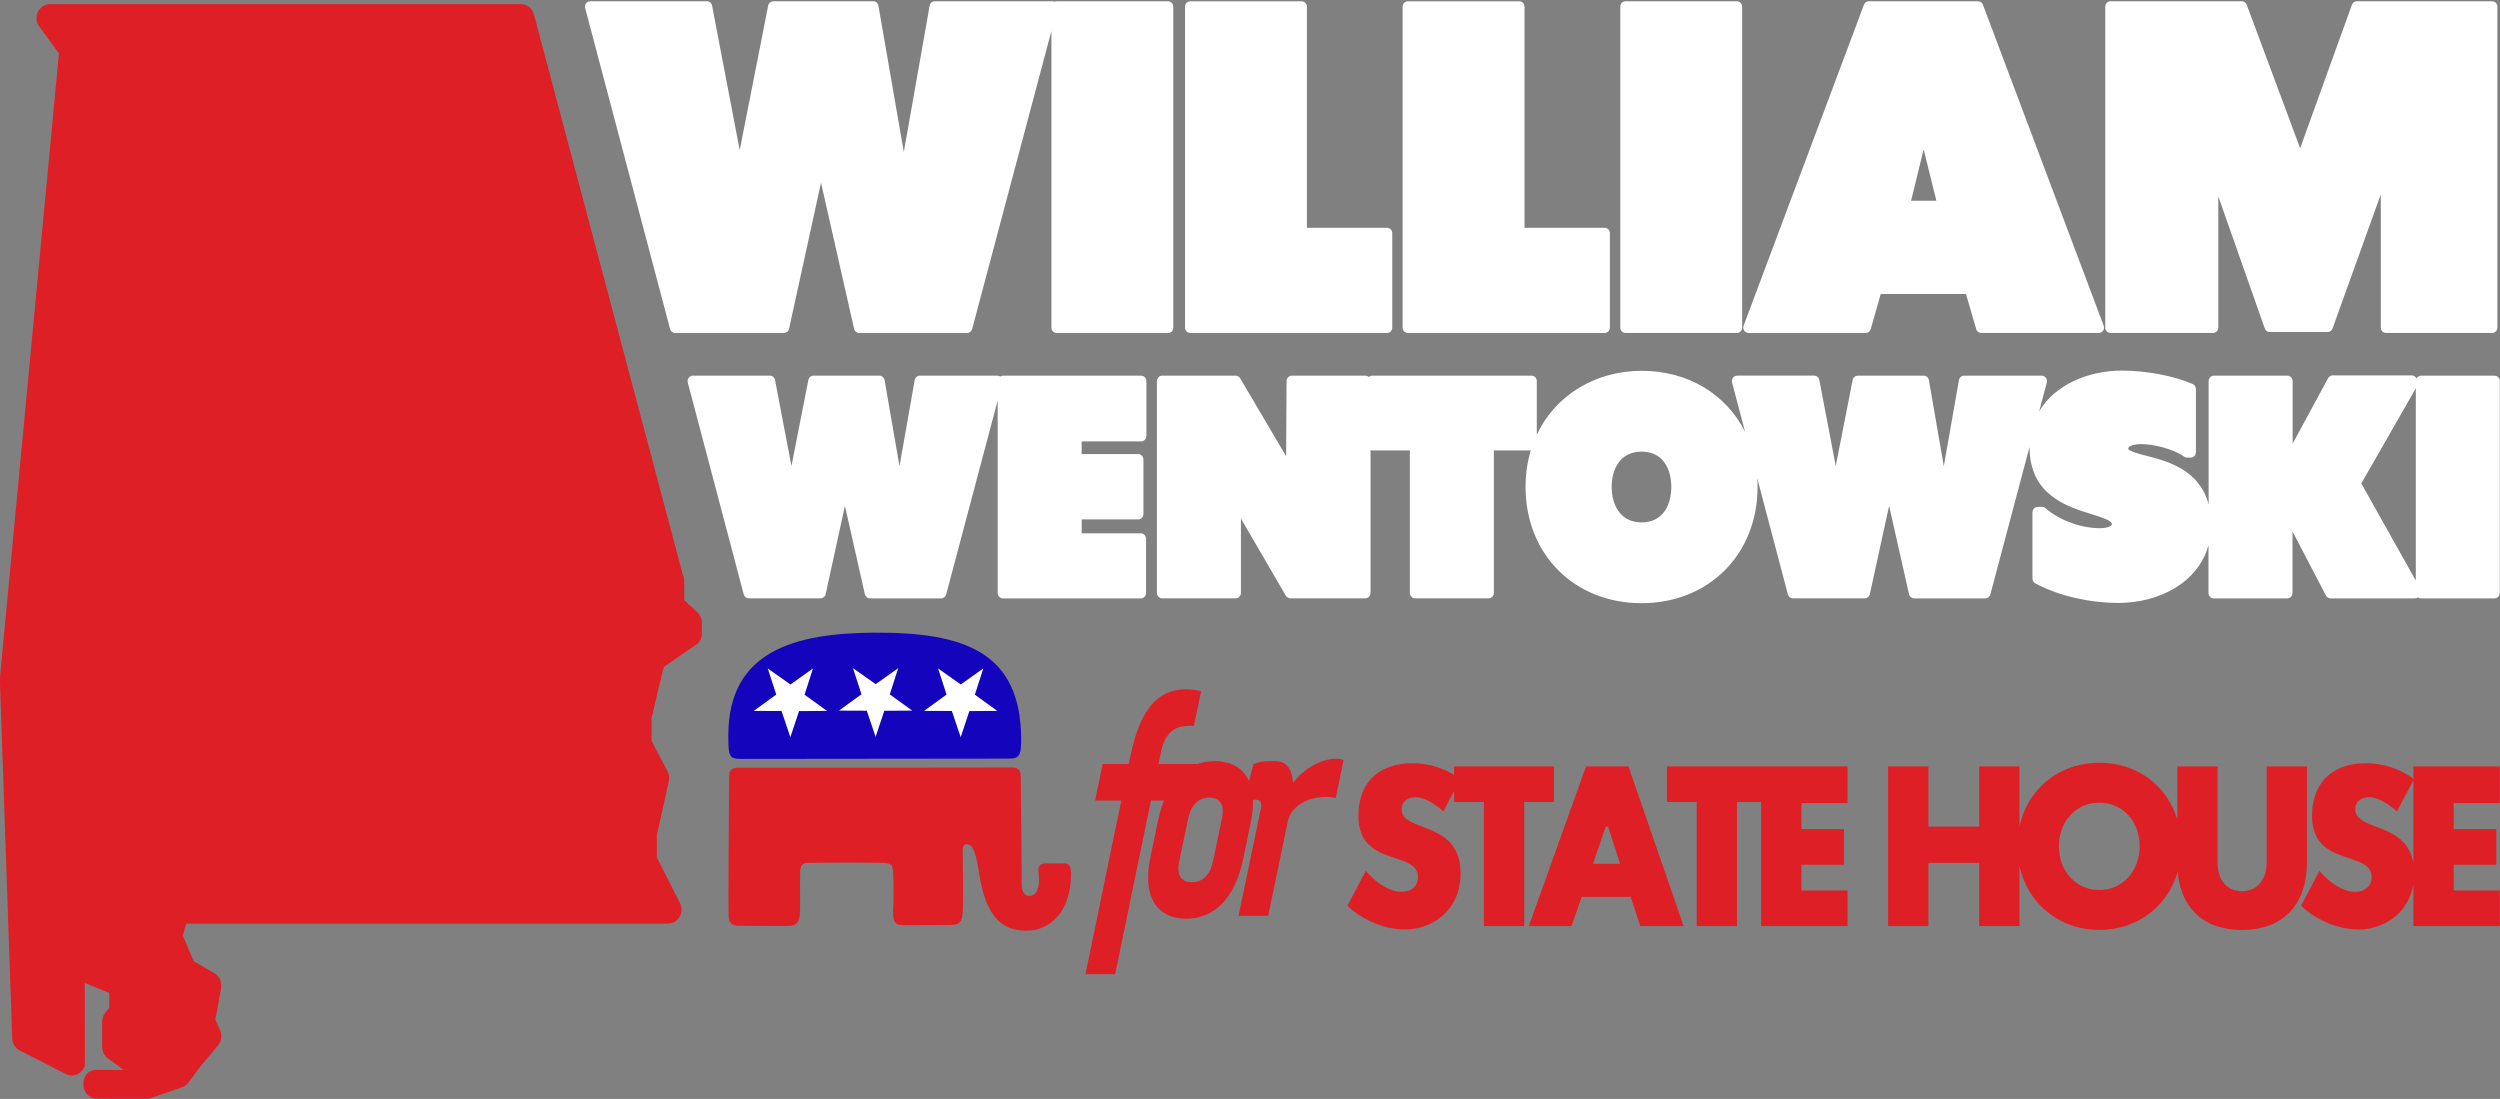
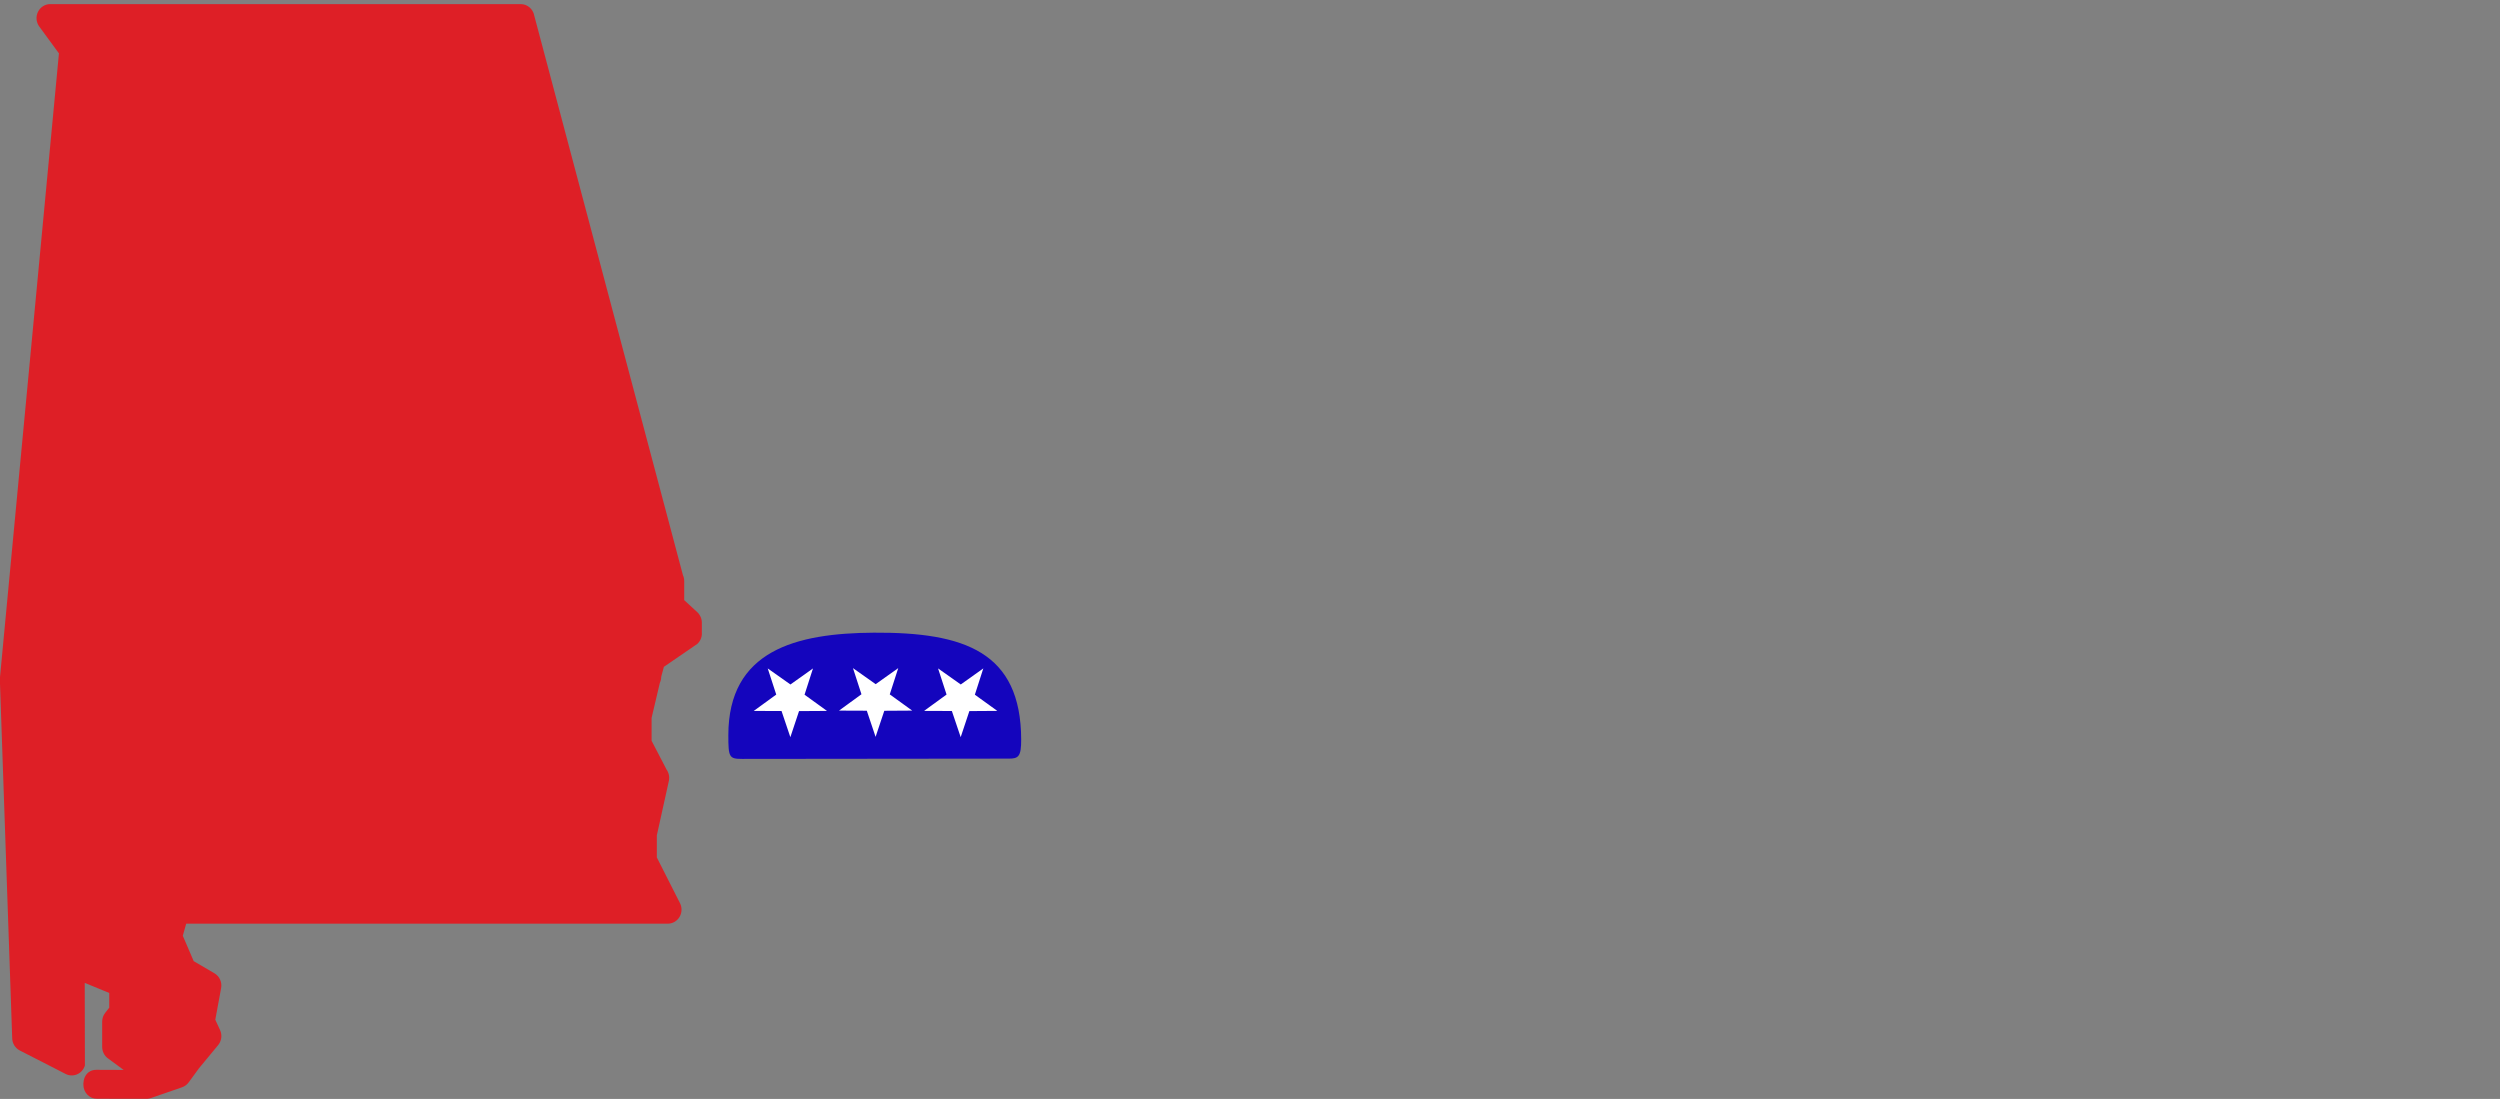
<svg xmlns="http://www.w3.org/2000/svg" width="182" height="80" viewBox="0 0 182 80" fill="none">
  <rect x="0" y="0" width="182" height="80" fill="#808080" stroke="none" />
  <g clip-path="url(#clip0_14_5)">
    <mask id="mask0_14_5" style="mask-type:luminance" maskUnits="userSpaceOnUse" x="-24" y="-69" width="225" height="222">
      <path d="M200.083 -68.325H-23.917V152.153H200.083V-68.325Z" fill="white" />
    </mask>
    <g mask="url(#mask0_14_5)">
      <mask id="mask1_14_5" style="mask-type:luminance" maskUnits="userSpaceOnUse" x="-24" y="-69" width="225" height="222">
        <path d="M200.083 -68.325H-23.917V152.153H200.083V-68.325Z" fill="white" />
      </mask>
      <g mask="url(#mask1_14_5)">
-         <path d="M175.696 55.793V67.416H181.988V64.827H178.628V62.951H181.73V60.362H178.628V58.469H181.988V55.795H175.696V55.793ZM172.455 58.035C173.141 58.035 173.861 58.517 174.502 59.064L175.739 56.724C174.975 56.142 173.769 55.562 172.21 55.562C170.042 55.562 168.331 56.758 168.315 59.365C168.299 63.183 172.653 61.872 172.653 63.847C172.653 64.561 172.103 64.926 171.477 64.926C170.59 64.926 169.614 64.295 168.85 63.399L167.522 65.924C168.239 66.704 169.95 67.667 171.706 67.667C173.647 67.667 175.723 66.322 175.754 63.65C175.801 59.648 171.463 60.678 171.463 58.901C171.463 58.354 171.906 58.038 172.457 58.038L172.455 58.035ZM158.507 62.767C158.507 65.839 160.187 67.7 163.211 67.7C166.234 67.7 167.946 65.839 167.946 62.767V55.793H165.013V62.783C165.013 63.994 164.372 64.875 163.211 64.875C162.05 64.875 161.439 63.994 161.439 62.783V55.793H158.507V62.767ZM152.837 64.792C151.157 64.792 149.889 63.447 149.889 61.604C149.889 59.761 151.157 58.433 152.837 58.433C154.517 58.433 155.769 59.778 155.769 61.604C155.769 63.43 154.502 64.792 152.837 64.792ZM152.837 67.698C156.244 67.698 158.795 65.091 158.795 61.604C158.795 58.117 156.259 55.527 152.837 55.527C149.415 55.527 146.866 58.117 146.866 61.604C146.866 65.091 149.433 67.698 152.837 67.698ZM137.455 67.416H140.387V62.817H144.083V67.416H147.016V55.793H144.083V60.176H140.387V55.793H137.455V67.416ZM128.209 55.793V67.416H134.501V64.827H131.141V62.951H134.243V60.362H131.141V58.469H134.501V55.795H128.209V55.793ZM123.519 58.385V67.416H126.451V58.385H128.619V55.795H121.349V58.385H123.517H123.519ZM115.971 62.884L116.902 60.178H117.069L117.94 62.884H115.971ZM122.568 67.416L118.551 55.793H115.465L111.296 67.416H114.411L115.144 65.292H118.718L119.406 67.416H122.568ZM108.028 58.385V67.416H110.96V58.385H113.128V55.795H105.858V58.385H108.026H108.028ZM103.03 58.035C103.717 58.035 104.436 58.517 105.078 59.064L106.314 56.724C105.55 56.142 104.345 55.562 102.785 55.562C100.617 55.562 98.906 56.758 98.891 59.365C98.875 63.183 103.229 61.872 103.229 63.847C103.229 64.561 102.678 64.926 102.052 64.926C101.166 64.926 100.189 64.295 99.425 63.399L98.097 65.924C98.815 66.704 100.526 67.667 102.282 67.667C104.222 67.667 106.299 66.322 106.33 63.65C106.377 59.648 102.039 60.678 102.039 58.901C102.039 58.354 102.482 58.038 103.032 58.038L103.03 58.035Z" fill="#DE1F26" />
        <path d="M51.094 46.117V45.328C51.094 45.039 50.974 44.762 50.764 44.568L49.811 43.69V42.304C49.811 42.153 49.778 42.002 49.716 41.866L38.893 1.135C38.805 0.651 38.391 0.299 37.911 0.299H3.659C3.278 0.299 2.936 0.515 2.765 0.863C2.594 1.212 2.631 1.623 2.86 1.933L4.291 3.887L-0.004 49.332C-0.01 49.382 -0.012 49.434 -0.01 49.485L0.889 75.6C0.902 75.973 1.114 76.308 1.441 76.475L4.779 78.184C5.042 78.32 5.349 78.327 5.619 78.209C5.89 78.09 6.094 77.856 6.181 77.567L6.168 71.552L7.953 72.289V73.359L7.657 73.736C7.515 73.916 7.438 74.144 7.438 74.375V76.216C7.438 76.542 7.591 76.852 7.85 77.043L9.001 77.891L7.014 77.883C6.664 77.883 6.45 78.036 6.335 78.165C6.061 78.467 6.067 78.892 6.071 78.984C6.076 79.541 6.52 79.994 7.066 79.996L10.609 80.011C10.718 80.011 10.825 79.992 10.928 79.958L13.253 79.154C13.446 79.087 13.611 78.965 13.734 78.798L14.486 77.77L15.88 76.084C16.133 75.78 16.188 75.349 16.02 74.988L15.674 74.235L16.098 71.933C16.178 71.504 15.981 71.072 15.612 70.856L14.101 69.971L13.308 68.123L13.555 67.244H48.617C48.963 67.244 49.29 67.056 49.471 66.752C49.651 66.45 49.663 66.065 49.504 65.751L47.818 62.423V60.815L48.693 56.852C48.755 56.566 48.697 56.266 48.528 56.029L47.437 53.931V52.258L48.039 49.707C48.104 49.571 48.137 49.418 48.137 49.267L48.331 48.545L50.76 46.879C50.974 46.685 51.098 46.406 51.098 46.111" fill="#DE1F26" />
        <path d="M53.023 53.523C53.023 55.121 53.078 55.25 54.025 55.248C54.96 55.246 73.416 55.225 73.43 55.227C74.151 55.236 74.346 55.062 74.342 53.843C74.325 47.464 70.228 46.019 63.611 46.059C57.939 46.094 53.023 47.355 53.023 53.525" fill="#1405BD" />
      </g>
      <path d="M57.538 53.667L56.896 51.763L54.872 51.755L56.51 50.565L55.891 48.662L57.544 49.83L59.185 48.662L58.571 50.574L60.204 51.755L58.17 51.768L57.538 53.667Z" fill="white" />
      <path d="M63.743 53.644L63.103 51.74L61.079 51.732L62.714 50.542L62.096 48.639L63.749 49.807L65.392 48.639L64.775 50.551L66.409 51.732L64.377 51.745L63.743 53.644Z" fill="white" />
      <path d="M69.938 53.665L69.296 51.761L67.272 51.753L68.909 50.563L68.291 48.66L69.944 49.83L71.585 48.66L70.97 50.574L72.604 51.753L70.57 51.767L69.938 53.665Z" fill="white" />
      <mask id="mask2_14_5" style="mask-type:luminance" maskUnits="userSpaceOnUse" x="-24" y="-69" width="225" height="222">
-         <path d="M200.083 -68.325H-23.917V152.153H200.083V-68.325Z" fill="white" />
-       </mask>
+         </mask>
      <g mask="url(#mask2_14_5)">
-         <path d="M53.869 55.883C53.284 55.879 53.08 56.036 53.08 56.53C53.08 57.552 53.002 65.445 53.046 66.729C53.064 67.234 53.346 67.384 53.725 67.388C54.571 67.399 56.673 67.426 57.451 67.409C57.983 67.397 58.215 67.146 58.24 66.388C58.263 65.678 58.228 64.499 58.252 63.447C58.259 63.091 58.386 62.833 58.751 62.821C59.681 62.794 63.257 62.792 63.966 62.81C64.867 62.833 65.013 62.821 65.034 63.743C65.061 64.84 65.055 65.51 65.022 66.356C64.987 67.259 65.289 67.344 65.779 67.355C66.502 67.37 68.17 67.332 69.004 67.344C70.113 67.359 70.093 67.026 70.105 65.598C70.111 64.984 70.105 62.842 70.084 61.866C70.078 61.623 70.206 61.451 70.373 61.449C71.054 61.437 71.194 63.194 71.363 64.073C71.987 67.328 73.428 67.742 74.745 67.751C76.393 67.761 77.965 66.412 77.97 63.634C77.97 63.217 77.881 62.855 77.57 62.855C76.18 62.855 76.992 62.877 76.257 62.855C75.868 62.844 75.524 62.9 75.602 63.493C75.68 64.086 75.715 65.19 74.956 65.217C74.634 65.229 74.379 64.997 74.379 64.35C74.379 63.703 74.332 57.104 74.313 56.578C74.301 56.293 74.29 55.864 73.712 55.876C72.989 55.889 55.045 55.893 53.873 55.887L53.869 55.883Z" fill="#DE1F26" />
-         <path d="M97.819 55.321C96.761 54.959 94.998 55.77 94.134 57.003C94.062 55.899 93.598 55.409 92.822 55.409C92.39 55.409 91.856 55.363 91.251 55.638L90.541 58.32C90.817 58.235 91.216 58.214 91.379 58.214C91.811 58.214 91.879 58.469 91.784 58.894L90.164 66.672H92.324L93.748 59.809C94.002 58.555 95.552 57.786 97.242 58.082L97.815 55.321H97.819ZM88.309 62.697C88.087 63.738 87.525 64.226 86.765 64.226C86.005 64.226 85.629 63.738 85.849 62.697L86.497 59.594C86.718 58.553 87.296 58.065 88.041 58.065C88.785 58.065 89.176 58.553 88.956 59.594L88.309 62.697ZM91.068 59.807C91.669 56.896 90.483 55.409 88.441 55.409C86.399 55.409 84.889 56.896 84.288 59.807L83.736 62.484C83.135 65.395 84.321 66.882 86.362 66.882C88.404 66.882 89.915 65.395 90.516 62.484L91.068 59.807ZM84.515 54.771C84.811 53.368 85.464 52.741 86.917 52.846L87.442 50.318C84.297 49.594 82.973 51.839 82.332 54.877L82.18 55.621H80.274L79.724 58.278H81.63L79.022 70.921H81.183L83.79 58.278H85.727L87.407 55.621H84.34L84.515 54.771Z" fill="#DE1F26" />
        <path d="M83.457 31.734V27.747C83.457 27.527 83.284 27.349 83.073 27.349H73.02C72.944 27.349 72.874 27.372 72.816 27.411C72.755 27.37 72.683 27.349 72.609 27.349H66.967C66.78 27.349 66.621 27.487 66.588 27.677L65.483 33.941L64.398 27.677C64.365 27.487 64.206 27.349 64.019 27.349H59.226C59.043 27.349 58.884 27.483 58.849 27.667L57.618 33.925L56.424 27.669C56.389 27.481 56.23 27.347 56.045 27.347H50.445C50.324 27.347 50.211 27.405 50.138 27.504C50.064 27.602 50.04 27.73 50.071 27.851L54.143 43.267C54.188 43.439 54.341 43.56 54.514 43.56H59.731C59.912 43.56 60.068 43.432 60.109 43.25L61.511 36.827L62.961 43.254C63.002 43.434 63.157 43.562 63.336 43.562H68.513C68.688 43.562 68.839 43.441 68.884 43.269L72.631 29.156V43.166C72.631 43.386 72.804 43.564 73.016 43.564H83.047C83.261 43.564 83.432 43.386 83.432 43.166V39.223C83.432 39.003 83.259 38.825 83.047 38.825H78.746V37.814H82.857C83.071 37.814 83.242 37.636 83.242 37.416V33.453C83.242 33.233 83.069 33.055 82.857 33.055H78.746V32.132H83.069C83.282 32.132 83.454 31.954 83.454 31.734M175.871 42.268L171.904 35.194L175.871 28.272V42.268ZM121.67 35.455C121.67 36.701 121.102 38.031 119.511 38.031C117.921 38.031 117.33 36.701 117.33 35.455C117.33 34.209 117.903 32.879 119.511 32.879C121.119 32.879 121.67 34.209 121.67 35.455ZM181.988 43.164V27.747C181.988 27.527 181.815 27.349 181.603 27.349H176.258C176.112 27.349 175.986 27.432 175.922 27.554C175.859 27.42 175.727 27.328 175.574 27.328H169.826C169.686 27.328 169.558 27.407 169.489 27.531L166.903 32.299V27.747C166.903 27.527 166.73 27.349 166.518 27.349H161.173C160.959 27.349 160.788 27.527 160.788 27.747V36.724C160.119 34.182 157.774 33.571 156.281 33.187C155.777 33.059 154.935 32.842 154.935 32.655C154.935 32.454 155.412 32.329 155.853 32.329C156.763 32.329 158.225 32.678 158.999 33.242C159.065 33.29 159.141 33.315 159.223 33.315H159.476C159.689 33.315 159.861 33.137 159.861 32.917V28.32C159.861 28.159 159.767 28.015 159.625 27.952C158.264 27.361 156.24 26.98 154.467 26.98C152.046 26.98 149.604 27.992 148.449 29.95L149.007 27.851C149.038 27.732 149.014 27.604 148.941 27.504C148.867 27.405 148.754 27.347 148.633 27.347H142.991C142.804 27.347 142.644 27.485 142.611 27.675L141.509 33.939L140.424 27.675C140.391 27.485 140.231 27.347 140.045 27.347H135.252C135.069 27.347 134.909 27.481 134.873 27.665L133.642 33.923L132.448 27.667C132.413 27.48 132.253 27.346 132.069 27.346H126.469C126.348 27.346 126.235 27.403 126.161 27.503C126.088 27.6 126.064 27.728 126.095 27.849L127.042 31.437C125.685 28.727 122.926 26.995 119.513 26.995C116.101 26.995 113.194 28.819 111.878 31.654V27.745C111.878 27.525 111.704 27.347 111.493 27.347H99.911C99.812 27.347 99.721 27.386 99.653 27.449C99.585 27.386 99.493 27.347 99.394 27.347H94.049C93.837 27.347 93.664 27.523 93.662 27.744L93.629 33.212L90.284 27.539C90.215 27.42 90.09 27.347 89.954 27.347H84.609C84.395 27.347 84.224 27.525 84.224 27.745V43.162C84.224 43.382 84.397 43.56 84.609 43.56H89.954C90.168 43.56 90.339 43.382 90.339 43.162V37.749L93.609 43.367C93.68 43.485 93.804 43.56 93.94 43.56H99.39C99.604 43.56 99.775 43.382 99.775 43.162V32.767C99.816 32.783 99.859 32.791 99.906 32.791H102.638V43.162C102.638 43.382 102.811 43.56 103.023 43.56H108.368C108.582 43.56 108.753 43.382 108.753 43.162V32.791H111.44C111.193 33.617 111.061 34.511 111.061 35.455C111.061 40.356 114.613 43.912 119.506 43.912C124.398 43.912 127.95 40.354 127.95 35.455C127.95 35.24 127.941 35.03 127.927 34.819L130.157 43.267C130.204 43.439 130.356 43.56 130.529 43.56H135.748C135.928 43.56 136.084 43.432 136.125 43.25L137.527 36.827L138.977 43.254C139.018 43.434 139.174 43.562 139.353 43.562H144.529C144.704 43.562 144.855 43.441 144.9 43.269L147.751 32.532C147.751 32.532 147.751 32.545 147.751 32.551C147.751 36.035 150.465 36.875 152.262 37.43C152.923 37.635 153.747 37.889 153.747 38.151C153.747 38.295 153.395 38.454 152.89 38.454C151.262 38.454 149.691 37.7 148.919 36.999C148.849 36.936 148.758 36.9 148.664 36.9H148.348C148.134 36.9 147.963 37.078 147.963 37.298V42.115C147.963 42.262 148.042 42.398 148.169 42.467C149.812 43.359 152.083 43.893 154.243 43.893C157.119 43.893 160.024 42.454 160.778 39.69V43.166C160.778 43.386 160.951 43.564 161.163 43.564H166.509C166.723 43.564 166.894 43.386 166.894 43.166V38.689L169.328 43.355C169.396 43.483 169.526 43.564 169.668 43.564H175.797C175.881 43.564 175.961 43.535 176.023 43.489C176.087 43.537 176.165 43.564 176.248 43.564H181.594C181.806 43.564 181.979 43.386 181.979 43.166" fill="white" />
        <path d="M85.414 23.849V0.484C85.414 0.268 85.243 0.094 85.034 0.094H76.92C76.868 0.094 76.815 0.105 76.771 0.126C76.722 0.105 76.671 0.094 76.617 0.094H68.052C67.869 0.094 67.711 0.23 67.678 0.415L65.798 11.066L63.949 0.415C63.916 0.23 63.758 0.094 63.576 0.094H56.297C56.117 0.094 55.961 0.224 55.924 0.408L53.851 10.932L51.839 0.41C51.804 0.226 51.648 0.094 51.466 0.094H42.965C42.846 0.094 42.735 0.151 42.663 0.247C42.591 0.344 42.568 0.469 42.599 0.588L48.782 23.952C48.827 24.122 48.977 24.241 49.15 24.241H57.071C57.248 24.241 57.404 24.115 57.443 23.937L59.77 13.3L62.178 23.941C62.218 24.117 62.37 24.243 62.547 24.243H70.404C70.576 24.243 70.725 24.124 70.772 23.956L76.543 2.256V23.853C76.543 24.069 76.714 24.243 76.922 24.243H85.036C85.246 24.243 85.416 24.069 85.416 23.853M101.356 23.849V16.974C101.356 16.758 101.185 16.584 100.977 16.584H95.142V0.486C95.142 0.27 94.971 0.096 94.763 0.096H86.648C86.438 0.096 86.269 0.27 86.269 0.486V23.851C86.269 24.067 86.44 24.241 86.648 24.241H100.977C101.187 24.241 101.356 24.067 101.356 23.851M117.199 23.849V16.974C117.199 16.758 117.028 16.584 116.82 16.584H110.985V0.486C110.985 0.27 110.814 0.096 110.606 0.096H102.492C102.282 0.096 102.111 0.27 102.111 0.486V23.851C102.111 24.067 102.282 24.241 102.492 24.241H116.82C117.03 24.241 117.199 24.067 117.199 23.851M126.828 23.849V0.484C126.828 0.268 126.657 0.094 126.449 0.094H118.335C118.125 0.094 117.956 0.268 117.956 0.484V23.849C117.956 24.065 118.127 24.239 118.335 24.239H126.449C126.659 24.239 126.828 24.065 126.828 23.849ZM140.968 14.612H139.129L140.041 10.871L140.968 14.612ZM153.108 24.069C153.178 23.962 153.193 23.828 153.148 23.707L144.358 0.343C144.301 0.191 144.159 0.094 144.004 0.094H136.049C135.891 0.094 135.751 0.193 135.695 0.344L126.935 23.709C126.891 23.83 126.906 23.965 126.976 24.071C127.046 24.176 127.165 24.241 127.289 24.241H135.823C135.993 24.241 136.14 24.126 136.189 23.96L136.918 21.403H143.125L143.866 23.96C143.914 24.126 144.062 24.239 144.229 24.239H152.794C152.919 24.239 153.038 24.176 153.108 24.069ZM181.809 23.849V0.484C181.809 0.268 181.638 0.094 181.43 0.094H171.576C171.416 0.094 171.274 0.195 171.22 0.348L167.45 10.792L163.561 0.344C163.504 0.193 163.363 0.094 163.205 0.094H153.642C153.432 0.094 153.263 0.268 153.263 0.484V23.849C153.263 24.065 153.434 24.239 153.642 24.239H161.113C161.323 24.239 161.492 24.065 161.492 23.849V14.295L164.877 23.914C164.932 24.069 165.076 24.172 165.235 24.172H169.453C169.612 24.172 169.754 24.071 169.808 23.918L173.322 14.149V23.849C173.322 24.065 173.493 24.239 173.703 24.239H181.43C181.64 24.239 181.809 24.065 181.809 23.849Z" fill="white" />
      </g>
    </g>
  </g>
  <defs>
    <clipPath id="clip0_14_5">
      <rect width="182" height="80" fill="white" />
    </clipPath>
  </defs>
</svg>